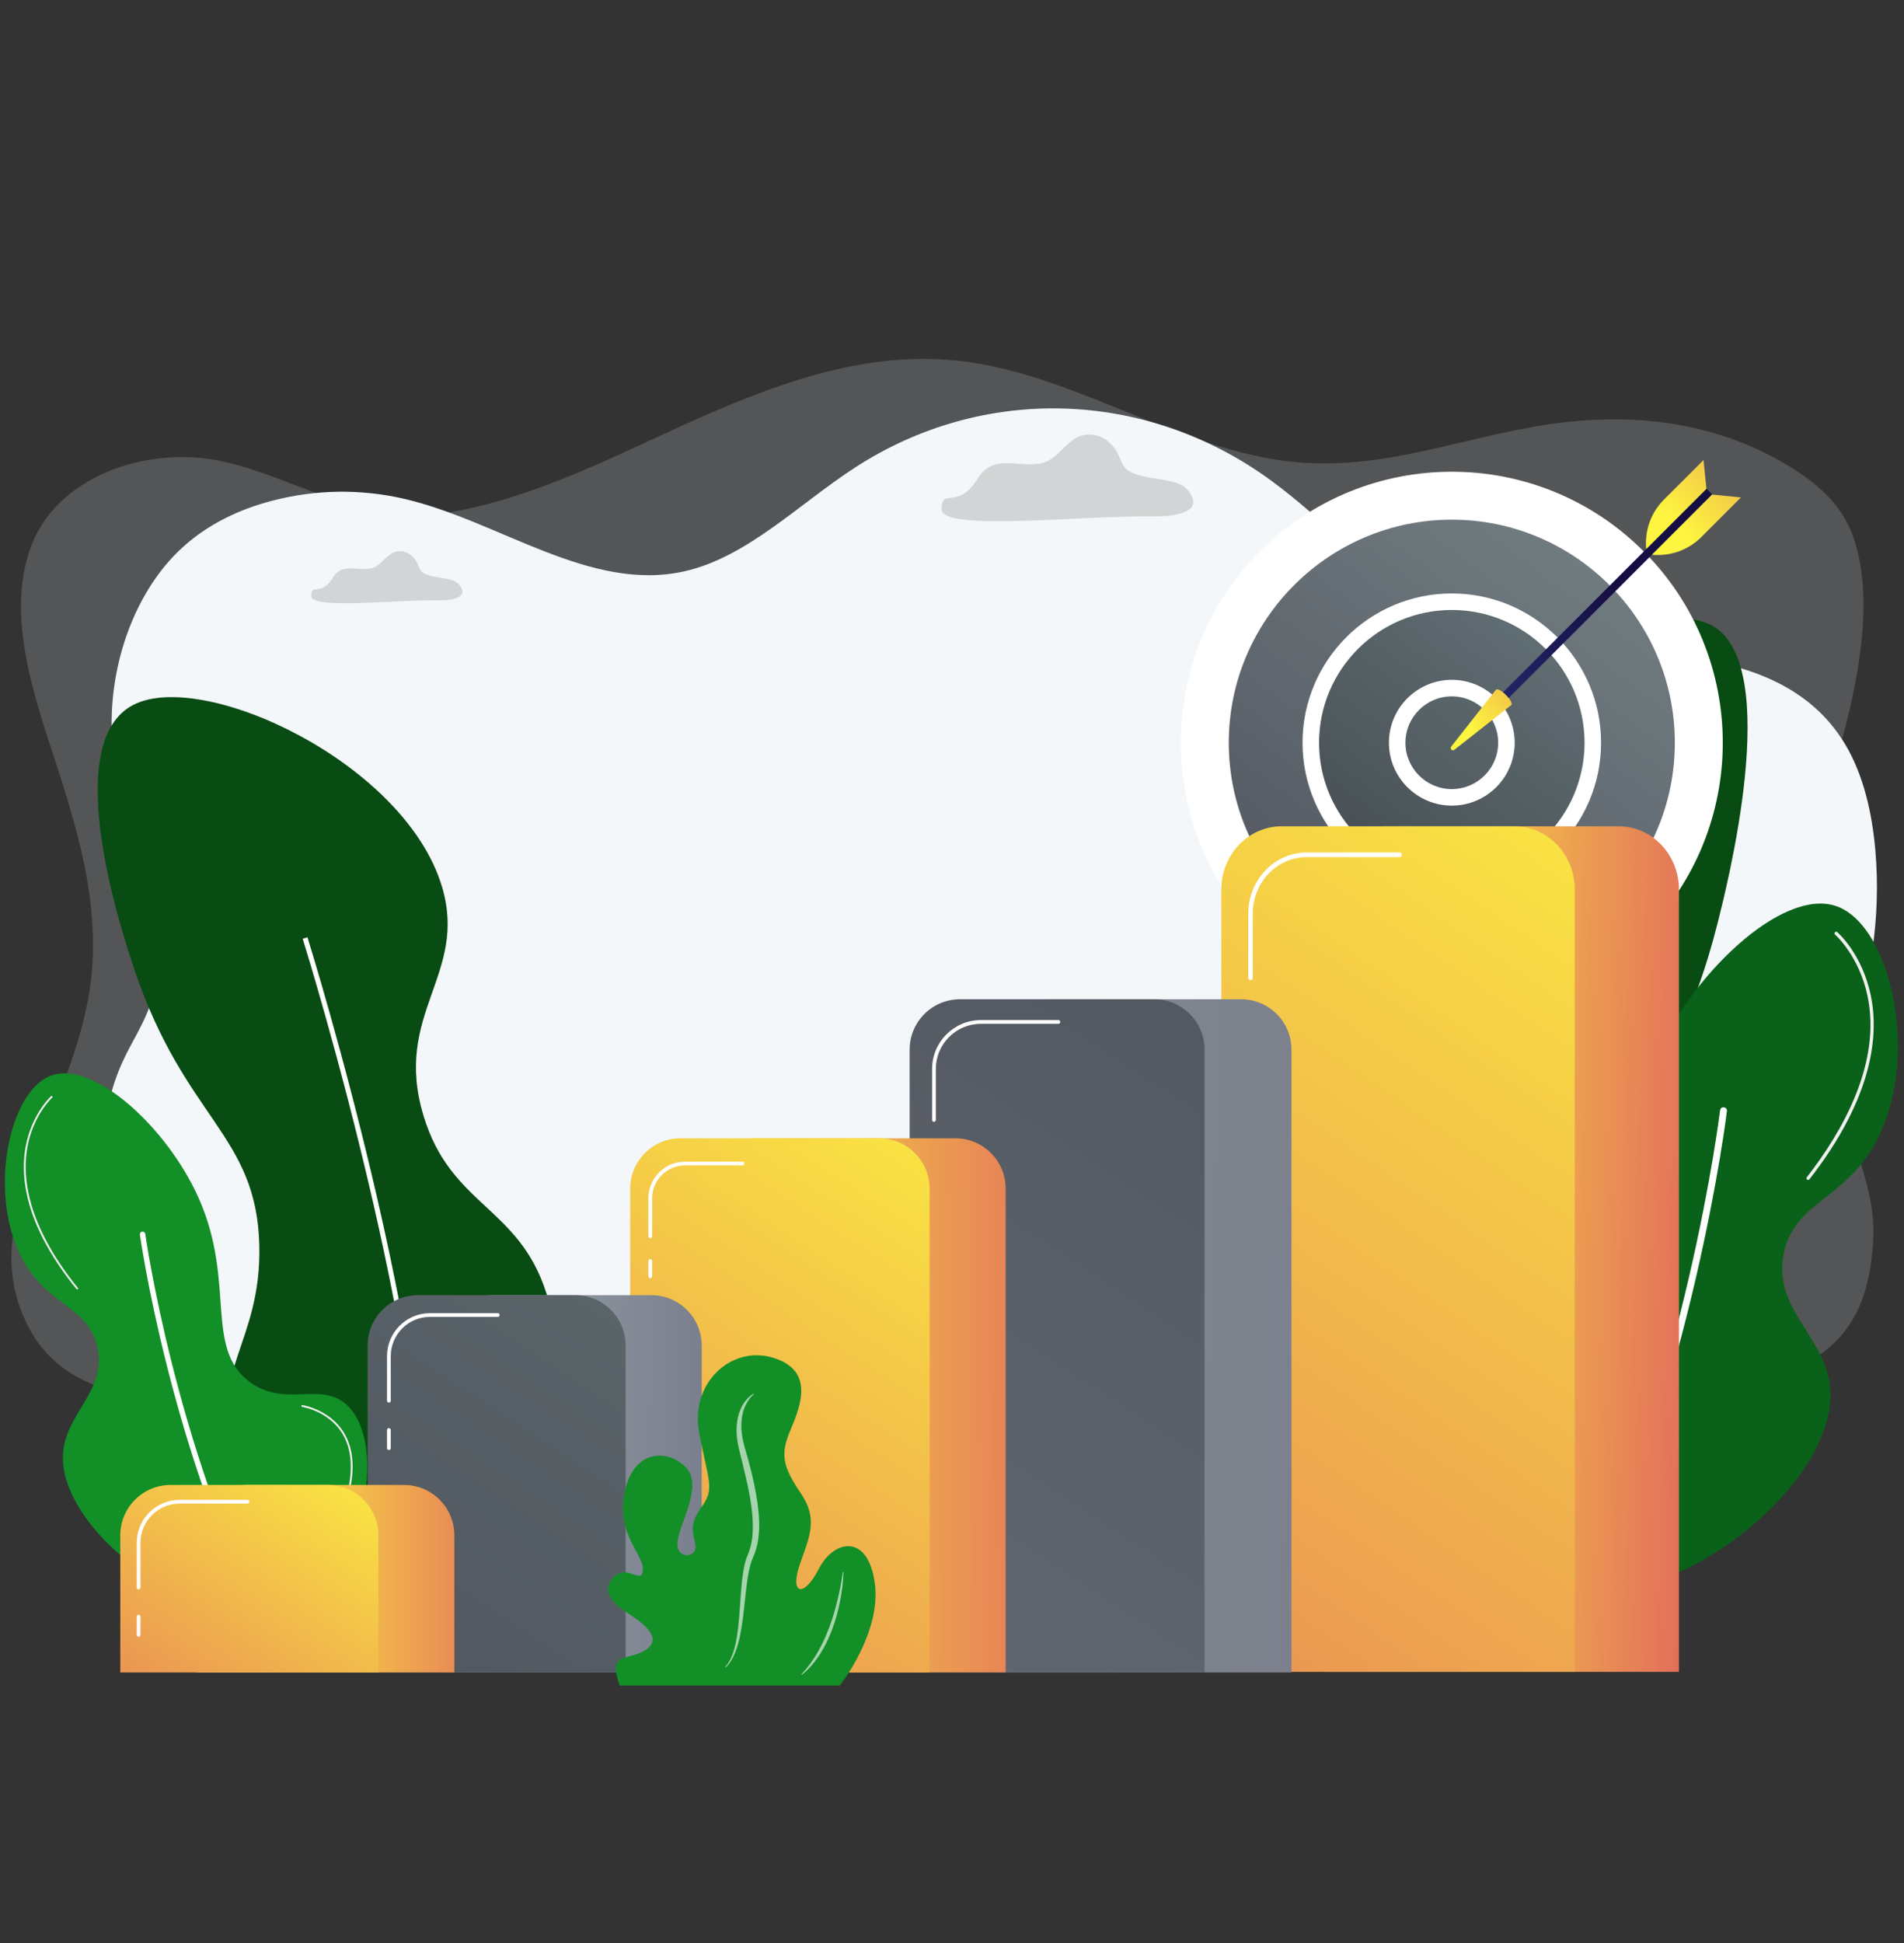
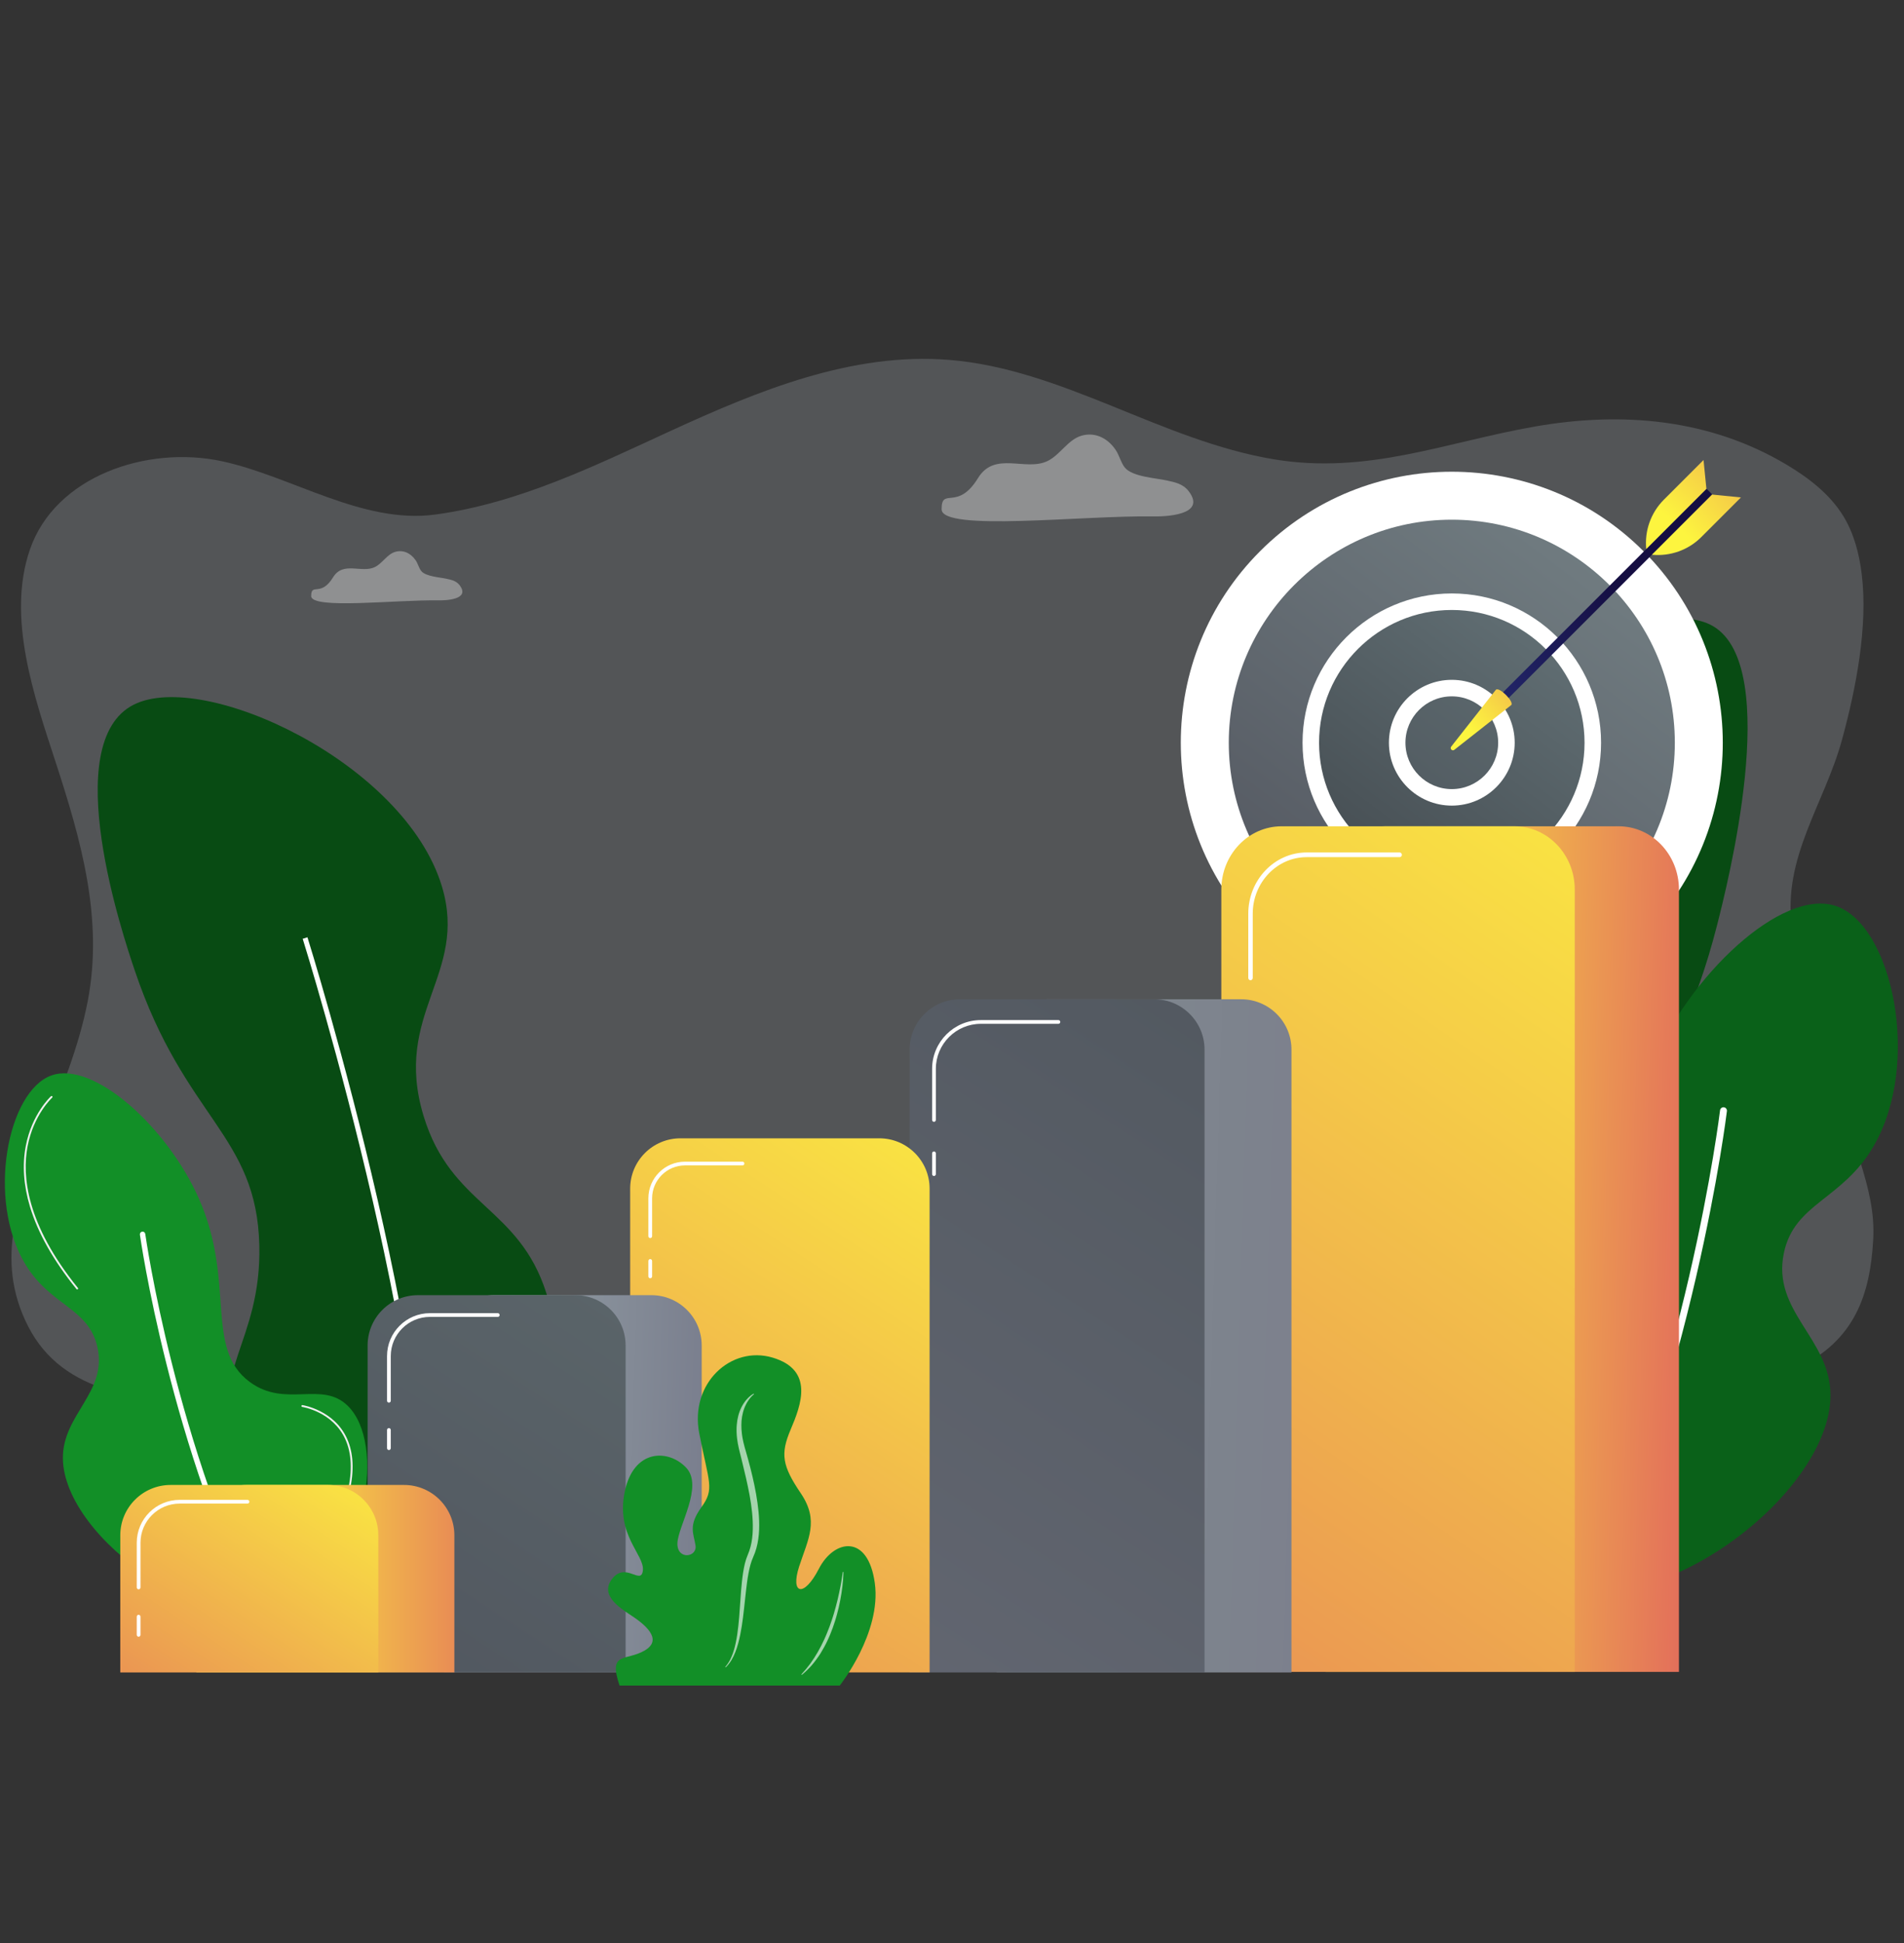
<svg xmlns="http://www.w3.org/2000/svg" width="392" height="400" viewBox="0 0 392 400" fill="none">
  <rect x="0" y="0" width="392" height="400" fill="#333333" stroke="none" />
  <path opacity="0.24" d="M382.942 238.965C379.317 227.132 375.692 215.3 372.067 203.468C370.792 199.308 369.513 195.127 368.925 190.825C366.975 176.571 375.621 165.453 379.217 152.355C382.091 141.89 384.624 128.952 383.294 118.181C382.783 114.035 381.725 109.888 379.537 106.294C376.787 101.778 372.42 98.399 367.815 95.655C352.052 86.261 334.101 84.654 316.097 87.793C297.676 91.004 281.634 97.765 262.3 94.559C239.114 90.714 218.827 75.968 195.37 74.085C175.396 72.482 156.076 80.435 138.054 88.715C122.614 95.809 106.812 103.607 89.598 105.93C74.634 107.949 60.014 98.028 45.679 94.948C30.283 91.639 11.364 98.01 6.156 113.138C1.337 127.137 7.064 143.434 11.449 156.881C16.686 172.942 21.317 189.11 18.073 206.042C16.298 215.302 12.665 224.149 9.209 232.995C3.967 246.409 -1.299 259.14 5.782 273.027C13.047 287.277 29.377 288.42 44.999 289.012C63.355 289.708 81.711 288.585 100.068 288.585C132.134 288.585 164.2 288.585 196.266 288.585C227.866 288.585 259.467 288.585 291.067 288.585C305.927 288.585 320.787 288.585 335.647 288.585C346.678 288.585 360.125 286.217 369.927 281.643C381.926 276.044 385.032 266.394 385.66 255.211C385.982 249.47 384.617 244.433 382.942 238.965Z" fill="#B8C1C9" />
-   <path d="M109.32 300.439C85.27 300.107 56.304 298.789 39.315 275.224C27.843 259.311 15.275 240.093 25.349 218.337C27.16 214.426 29.543 210.906 30.964 206.756C36.495 190.594 25.913 173.392 23.479 156.102C21.194 139.873 26.922 122.32 37.673 112.603C43.051 107.742 49.444 104.814 55.959 103.103C64.897 100.755 74.209 100.612 83.191 102.685C102.741 107.197 121.477 122.063 141.032 117.585C153.889 114.64 164.456 103.769 176.033 96.251C202.357 79.157 235.782 80.129 261.427 98.733C272.98 107.114 282.996 118.759 295.277 125.37C310.315 133.465 327.26 133.272 343.61 134.869C357.108 136.188 371.984 139.857 379.978 153.378C383.676 159.632 385.432 167.367 386.103 175.071C388.526 202.911 377.166 230.795 360.093 249.176C343.02 267.556 320.901 277.418 298.632 282.404C276.362 287.389 253.622 287.87 231.041 289.741C190.438 293.105 150.011 301.002 109.32 300.439Z" fill="#F4F7FA" />
  <path d="M300.002 328.3C313.316 330.962 330.319 316.446 335.796 300.588C341.433 284.269 331.098 277.433 331.177 254.787C331.268 229.063 344.649 225.187 353.5 190.513C355.497 182.69 367.054 137.418 352.731 128.932C339.487 121.086 302.288 143.603 295.768 172.423C291.119 192.974 305.491 201.602 300.002 225.537C295.186 246.538 282.529 246.842 277.679 267.104C271.775 291.771 282.521 324.804 300.002 328.3Z" fill="#084B13" />
-   <path d="M300.969 334.532C297.38 306.817 304.382 264.058 310.887 233.068C317.931 199.517 325.925 172.149 326.005 171.876L327.113 172.202C327.033 172.474 319.05 199.805 312.016 233.314C305.529 264.213 298.546 306.831 302.114 334.384L300.969 334.532Z" fill="white" />
+   <path d="M300.969 334.532C297.38 306.817 304.382 264.058 310.887 233.068C317.931 199.517 325.925 172.149 326.005 171.876C327.033 172.474 319.05 199.805 312.016 233.314C305.529 264.213 298.546 306.831 302.114 334.384L300.969 334.532Z" fill="white" />
  <path d="M315.335 325.205C297.871 316.106 291.893 284.858 301.82 274.702C308.528 267.84 318.148 275.058 327.428 267.945C339.276 258.863 330.56 241.758 339.876 219.575C347.803 200.697 366.819 182.834 377.931 186.499C389.563 190.336 395.689 218.803 385.755 235.935C379.295 247.077 369.407 247.624 367.261 257.986C364.772 270.01 376.798 275.493 376.864 287.15C376.982 308.089 338.44 337.244 315.335 325.205Z" fill="#0A6119" />
  <path d="M324.76 333.208C324.656 333.208 324.55 333.185 324.45 333.136C324.096 332.965 323.949 332.539 324.12 332.186C347.274 284.476 354.063 229.129 354.129 228.575C354.175 228.185 354.53 227.906 354.919 227.953C355.309 227.999 355.588 228.353 355.541 228.743C355.475 229.299 348.657 284.884 325.4 332.807C325.277 333.06 325.024 333.208 324.76 333.208Z" fill="white" />
-   <path d="M372.262 242.908C372.189 242.908 372.115 242.885 372.053 242.837C371.905 242.721 371.878 242.508 371.994 242.36C379.302 232.979 387.402 218.886 384.486 205.016C382.75 196.757 377.862 192.449 377.813 192.406C377.671 192.283 377.655 192.069 377.778 191.927C377.901 191.785 378.115 191.769 378.257 191.892C378.465 192.072 383.368 196.394 385.151 204.877C386.79 212.672 385.931 225.576 372.53 242.777C372.463 242.863 372.363 242.908 372.262 242.908Z" fill="#F0F0F0" />
  <path d="M313.761 321.04C313.653 321.04 313.546 320.988 313.48 320.892C302.249 304.501 298.419 291.835 302.097 283.248C305.367 275.613 313.623 274.192 313.706 274.179C313.892 274.15 314.066 274.275 314.096 274.46C314.126 274.645 314.001 274.82 313.815 274.85C313.736 274.863 305.836 276.233 302.718 283.524C299.144 291.883 302.954 304.327 314.041 320.508C314.147 320.663 314.108 320.874 313.953 320.981C313.894 321.021 313.827 321.04 313.761 321.04Z" fill="#F0F0F0" />
  <path d="M88.942 321.056C74.33 323.697 55.369 311.157 49.074 297.184C42.594 282.805 53.857 276.518 53.39 256.404C52.858 233.556 38.062 230.39 27.737 199.774C25.407 192.866 11.926 152.892 27.552 145.057C41.999 137.812 83.328 157.04 90.989 182.505C96.451 200.663 80.775 208.626 87.219 229.773C92.873 248.328 106.812 248.335 112.49 266.232C119.404 288.021 108.128 317.588 88.942 321.056Z" fill="#084B13" />
  <path d="M88.265 337.02C90.988 312.34 84.052 274.476 77.753 247.057C70.934 217.372 63.374 193.196 63.298 192.955L62.319 193.263C62.395 193.503 69.945 217.647 76.755 247.294C83.035 274.633 89.953 312.372 87.245 336.907L88.265 337.02Z" fill="white" />
  <path d="M61.76 329.226C75.321 321.832 79.546 297.24 71.61 289.424C66.249 284.142 58.812 289.944 51.43 284.504C42.005 277.558 48.586 264.016 40.953 246.759C34.457 232.073 19.281 218.346 10.621 221.385C1.557 224.566 -2.826 246.98 5.218 260.267C10.448 268.908 18.211 269.191 20.047 277.285C22.177 286.676 12.827 291.154 12.948 300.296C13.166 316.717 43.821 339.009 61.76 329.226Z" fill="#128F27" />
  <path d="M54.488 335.642C54.57 335.64 54.653 335.621 54.73 335.581C55.005 335.441 55.114 335.105 54.974 334.831C36.112 297.762 29.969 254.461 29.909 254.028C29.867 253.722 29.584 253.509 29.28 253.551C28.975 253.593 28.761 253.875 28.804 254.18C28.864 254.615 35.033 298.102 53.98 335.337C54.08 335.534 54.281 335.646 54.488 335.642Z" fill="white" />
  <path d="M15.897 265.457C15.842 265.457 15.788 265.433 15.75 265.387C11.011 259.535 7.782 253.809 6.155 248.37C4.85 244.008 4.565 239.818 5.308 235.918C6.576 229.266 10.458 225.713 10.497 225.678C10.574 225.608 10.693 225.614 10.763 225.692C10.832 225.769 10.826 225.888 10.749 225.958C10.711 225.992 6.912 229.476 5.673 236.012C4.529 242.051 5.4 252.009 16.043 265.151C16.108 265.231 16.096 265.35 16.015 265.415C15.98 265.443 15.938 265.457 15.897 265.457Z" fill="#F0F0F0" />
  <path d="M62.928 325.857C62.893 325.857 62.857 325.848 62.825 325.826C62.738 325.769 62.714 325.653 62.771 325.566C67.406 318.52 70.371 312.295 71.583 307.063C72.567 302.817 72.407 299.201 71.106 296.315C68.53 290.602 62.281 289.647 62.218 289.638C62.115 289.624 62.044 289.529 62.059 289.426C62.073 289.323 62.168 289.251 62.271 289.266C62.336 289.275 68.789 290.261 71.449 296.161C72.784 299.123 72.953 302.82 71.95 307.148C70.727 312.423 67.745 318.69 63.086 325.773C63.049 325.828 62.989 325.857 62.928 325.857Z" fill="#F0F0F0" />
  <path d="M338.35 192.355C360.138 170.566 360.138 135.24 338.35 113.452C316.561 91.663 281.235 91.663 259.447 113.452C237.658 135.24 237.658 170.566 259.447 192.355C281.235 214.143 316.561 214.143 338.35 192.355Z" fill="white" />
  <path d="M298.901 200.519C325.199 200.519 346.519 179.2 346.519 152.901C346.519 126.603 325.199 105.284 298.901 105.284C272.602 105.284 251.283 126.603 251.283 152.901C251.283 179.2 272.602 200.519 298.901 200.519Z" fill="url(#paint0_linear_1_8784)" />
  <path d="M298.901 202.22C271.707 202.22 249.583 180.096 249.583 152.901C249.583 125.707 271.707 103.583 298.901 103.583C326.095 103.583 348.219 125.707 348.219 152.901C348.219 180.096 326.095 202.22 298.901 202.22ZM298.901 106.985C273.582 106.985 252.984 127.583 252.984 152.901C252.984 178.22 273.583 198.818 298.901 198.818C324.219 198.818 344.818 178.22 344.818 152.901C344.818 127.583 324.22 106.985 298.901 106.985Z" fill="white" />
  <path d="M298.901 181.932C314.934 181.932 327.931 168.934 327.931 152.902C327.931 136.869 314.934 123.872 298.901 123.872C282.868 123.872 269.871 136.869 269.871 152.902C269.871 168.934 282.868 181.932 298.901 181.932Z" fill="url(#paint1_linear_1_8784)" />
  <path d="M298.901 183.632C281.956 183.632 268.17 169.847 268.17 152.902C268.17 135.957 281.956 122.171 298.901 122.171C315.846 122.171 329.632 135.957 329.632 152.902C329.632 169.847 315.846 183.632 298.901 183.632ZM298.901 125.572C283.832 125.572 271.572 137.832 271.572 152.902C271.572 167.971 283.832 180.231 298.901 180.231C313.971 180.231 326.23 167.971 326.23 152.902C326.23 137.832 313.971 125.572 298.901 125.572Z" fill="white" />
  <path d="M298.901 164.148C305.113 164.148 310.148 159.113 310.148 152.901C310.148 146.69 305.113 141.654 298.901 141.654C292.69 141.654 287.654 146.69 287.654 152.901C287.654 159.113 292.69 164.148 298.901 164.148Z" fill="url(#paint2_linear_1_8784)" />
  <path d="M298.901 165.85C291.761 165.85 285.953 160.041 285.953 152.902C285.953 145.762 291.761 139.954 298.901 139.954C306.041 139.954 311.849 145.762 311.849 152.902C311.849 160.041 306.041 165.85 298.901 165.85ZM298.901 143.355C293.637 143.355 289.355 147.638 289.355 152.902C289.355 158.166 293.637 162.448 298.901 162.448C304.165 162.448 308.447 158.166 308.447 152.902C308.447 147.638 304.165 143.355 298.901 143.355Z" fill="white" />
  <path d="M351.344 100.62L352.511 101.787L308.318 145.98L307.151 144.813L351.344 100.62Z" fill="url(#paint3_linear_1_8784)" />
  <path d="M307.978 141.997C308.647 141.327 311.804 144.484 311.134 145.153L299.427 154.357C298.994 154.697 298.434 154.136 298.774 153.704L307.978 141.997Z" fill="url(#paint4_linear_1_8784)" />
  <path d="M352.486 101.812L358.431 102.403L350.269 110.565C347.595 113.239 343.862 114.573 340.099 114.199L352.486 101.812Z" fill="url(#paint5_linear_1_8784)" />
  <path d="M351.319 100.646L350.728 94.7L342.566 102.862C339.892 105.536 338.558 109.269 338.932 113.032L351.319 100.646Z" fill="url(#paint6_linear_1_8784)" />
  <path d="M345.664 344.185H272.901V183.123C272.901 175.933 278.462 170.105 285.321 170.105H333.244C340.103 170.105 345.664 175.933 345.664 183.123V344.185Z" fill="url(#paint7_linear_1_8784)" />
  <path d="M324.213 344.185H251.451V183.123C251.451 175.933 257.011 170.105 263.87 170.105H311.794C318.653 170.105 324.213 175.933 324.213 183.123V344.185Z" fill="url(#paint8_linear_1_8784)" />
  <path d="M257.457 201.797C257.203 201.797 256.997 201.581 256.997 201.314V188.101C256.997 181.148 262.393 175.491 269.027 175.491H288.159C288.414 175.491 288.62 175.707 288.62 175.974C288.62 176.241 288.414 176.457 288.159 176.457H269.027C262.901 176.457 257.918 181.68 257.918 188.101V201.314C257.918 201.581 257.712 201.797 257.457 201.797Z" fill="white" />
  <path d="M257.457 215.808C257.203 215.808 256.997 215.592 256.997 215.325V209.941C256.997 209.675 257.203 209.458 257.457 209.458C257.712 209.458 257.918 209.675 257.918 209.941V215.325C257.918 215.592 257.712 215.808 257.457 215.808Z" fill="white" />
  <path d="M265.891 344.297H205.177V216.077C205.177 210.354 209.817 205.714 215.54 205.714H255.528C261.251 205.714 265.891 210.354 265.891 216.077V344.297Z" fill="url(#paint9_linear_1_8784)" />
  <path d="M247.993 344.297H187.279V216.077C187.279 210.354 191.919 205.714 197.642 205.714H237.629C243.353 205.714 247.993 210.354 247.993 216.077V344.297Z" fill="url(#paint10_linear_1_8784)" />
  <path d="M192.291 230.943C192.078 230.943 191.906 230.771 191.906 230.559V220.039C191.906 214.504 196.409 210.001 201.944 210.001H217.909C218.121 210.001 218.293 210.173 218.293 210.386C218.293 210.598 218.121 210.77 217.909 210.77H201.944C196.833 210.77 192.675 214.928 192.675 220.039V230.559C192.675 230.771 192.503 230.943 192.291 230.943Z" fill="white" />
  <path d="M192.291 242.097C192.078 242.097 191.906 241.925 191.906 241.713V237.427C191.906 237.215 192.078 237.042 192.291 237.042C192.503 237.042 192.675 237.215 192.675 237.427V241.713C192.675 241.925 192.503 242.097 192.291 242.097Z" fill="white" />
-   <path d="M207.05 344.296H145.4V244.701C145.4 238.978 150.04 234.338 155.763 234.338H196.687C202.41 234.338 207.05 238.978 207.05 244.701V344.296Z" fill="url(#paint11_linear_1_8784)" />
  <path d="M191.389 344.296H129.74V244.701C129.74 238.978 134.379 234.338 140.103 234.338H181.026C186.75 234.338 191.389 238.978 191.389 244.701V344.296Z" fill="url(#paint12_linear_1_8784)" />
  <path d="M133.873 254.877C133.66 254.877 133.488 254.705 133.488 254.493V246.691C133.488 242.532 136.872 239.148 141.032 239.148H152.871C153.084 239.148 153.256 239.32 153.256 239.533C153.256 239.745 153.084 239.917 152.871 239.917H141.032C137.296 239.917 134.257 242.956 134.257 246.692V254.493C134.257 254.705 134.085 254.877 133.873 254.877Z" fill="white" />
  <path d="M133.873 263.15C133.66 263.15 133.488 262.978 133.488 262.765V259.587C133.488 259.374 133.66 259.202 133.873 259.202C134.085 259.202 134.257 259.374 134.257 259.587V262.765C134.257 262.978 134.085 263.15 133.873 263.15Z" fill="white" />
  <path d="M144.466 344.296H91.344V276.995C91.344 271.272 95.984 266.632 101.707 266.632H134.103C139.826 266.632 144.466 271.272 144.466 276.995V344.296H144.466Z" fill="url(#paint13_linear_1_8784)" />
  <path d="M128.805 344.296H75.683V276.995C75.683 271.272 80.322 266.632 86.046 266.632H118.442C124.165 266.632 128.805 271.272 128.805 276.995V344.296Z" fill="url(#paint14_linear_1_8784)" />
  <path d="M80.068 288.756C79.855 288.756 79.683 288.583 79.683 288.371V279.167C79.683 274.298 83.645 270.336 88.514 270.336H102.482C102.695 270.336 102.867 270.508 102.867 270.721C102.867 270.933 102.695 271.105 102.482 271.105H88.514C84.069 271.105 80.452 274.722 80.452 279.167V288.371C80.452 288.583 80.28 288.756 80.068 288.756Z" fill="white" />
  <path d="M80.068 298.515C79.855 298.515 79.683 298.342 79.683 298.13V294.38C79.683 294.168 79.855 293.996 80.068 293.996C80.28 293.996 80.452 294.168 80.452 294.38V298.13C80.452 298.343 80.28 298.515 80.068 298.515Z" fill="white" />
  <path d="M93.546 344.297H40.424V316.064C40.424 310.341 45.064 305.701 50.787 305.701H83.183C88.907 305.701 93.546 310.341 93.546 316.064L93.546 344.297Z" fill="url(#paint15_linear_1_8784)" />
  <path d="M77.886 344.297H24.764V316.064C24.764 310.341 29.403 305.701 35.127 305.701H67.523C73.246 305.701 77.886 310.341 77.886 316.064L77.886 344.297Z" fill="url(#paint16_linear_1_8784)" />
  <path d="M28.54 327.189C28.327 327.189 28.155 327.016 28.155 326.804V317.6C28.155 312.73 32.117 308.769 36.986 308.769H50.954C51.167 308.769 51.339 308.941 51.339 309.154C51.339 309.366 51.167 309.538 50.954 309.538H36.986C32.541 309.538 28.924 313.155 28.924 317.6V326.804C28.924 327.016 28.752 327.189 28.54 327.189Z" fill="white" />
  <path d="M28.54 336.947C28.327 336.947 28.155 336.775 28.155 336.563V332.813C28.155 332.6 28.327 332.428 28.54 332.428C28.752 332.428 28.924 332.6 28.924 332.813V336.563C28.924 336.775 28.752 336.947 28.54 336.947Z" fill="white" />
  <path opacity="0.58" d="M229.609 92.498C227.85 89.981 225.225 88.945 222.653 89.699C219.85 90.52 218.265 93.659 215.657 94.914C211.105 97.103 204.81 92.777 201.353 98.422C197.125 105.326 193.858 100.148 193.858 104.833C193.858 109.518 223.07 106.066 237.484 106.313C239.567 106.348 248.608 106.17 244.716 101.106C243.507 99.534 241.783 99.27 240.175 98.903C238.079 98.423 233.096 98.16 231.578 96.249C230.761 95.221 230.446 93.744 229.708 92.643C229.675 92.594 229.642 92.546 229.609 92.498Z" fill="#BABABA" />
  <path opacity="0.58" d="M85.543 115.295C84.486 113.783 82.909 113.16 81.364 113.613C79.68 114.106 78.728 115.992 77.161 116.746C74.426 118.061 70.645 115.462 68.568 118.853C66.028 123.001 64.065 119.89 64.065 122.705C64.065 125.52 81.615 123.446 90.274 123.594C91.525 123.615 96.957 123.508 94.619 120.466C93.893 119.521 92.857 119.363 91.891 119.142C90.632 118.854 87.638 118.696 86.726 117.548C86.235 116.93 86.046 116.043 85.603 115.382C85.583 115.353 85.563 115.324 85.543 115.295Z" fill="#BABABA" />
  <path d="M172.888 347C172.888 347 181.513 336.163 180.11 325.918C178.708 315.672 171.709 316.895 168.595 322.953C165.481 329.011 162.681 328.18 164.531 322.484C166.381 316.788 168.7 313.081 164.866 307.411C161.032 301.742 160.635 299.333 162.789 294.273C164.943 289.214 167.648 282.046 159.076 279.488C150.504 276.93 141.965 284.789 143.964 295.074C145.963 305.358 147.164 306.479 144.41 310.288C141.657 314.098 142.805 315.663 143.195 318.143C143.585 320.622 139.379 321.203 139.468 317.71C139.558 314.217 144.908 305.974 141.256 302.128C137.605 298.282 130.446 298.24 128.613 307.133C126.78 316.026 132.654 320.022 132.361 323.238C132.069 326.454 128.915 321.578 126.167 324.856C123.42 328.135 127.119 330.71 129.841 332.487C132.563 334.264 136.668 337.448 132.762 339.76C128.856 342.073 125.158 339.86 127.551 347H172.888V347Z" fill="#128F27" />
  <path opacity="0.62" d="M155.157 286.905C154.875 287.054 154.628 287.242 154.387 287.443C154.148 287.644 153.927 287.868 153.721 288.105C153.305 288.577 152.955 289.108 152.669 289.673C152.096 290.806 151.789 292.066 151.687 293.328C151.669 293.486 151.664 293.644 151.656 293.802C151.651 293.96 151.641 294.119 151.645 294.277L151.647 294.752L151.67 295.225L151.683 295.462L151.706 295.697L151.754 296.168C151.801 296.478 151.834 296.793 151.894 297.101C151.951 297.41 152.007 297.72 152.081 298.025L152.187 298.484L152.296 298.927L152.737 300.698C153.32 303.058 153.882 305.417 154.324 307.788C154.753 310.157 155.05 312.553 154.983 314.92C154.968 315.511 154.929 316.1 154.852 316.681C154.779 317.262 154.678 317.839 154.529 318.399C154.382 318.96 154.202 319.511 153.971 320.037C153.716 320.633 153.516 321.251 153.36 321.863C153.065 323.093 152.891 324.323 152.758 325.547C152.629 326.772 152.529 327.993 152.449 329.212C152.282 331.647 152.138 334.075 151.787 336.469C151.743 336.768 151.696 337.066 151.64 337.363C151.59 337.661 151.526 337.955 151.465 338.251C151.408 338.548 151.327 338.837 151.259 339.132C151.22 339.277 151.177 339.421 151.136 339.566C151.094 339.71 151.056 339.857 151.005 339.998L150.86 340.425C150.812 340.568 150.751 340.704 150.696 340.844C150.592 341.127 150.454 341.393 150.329 341.667C150.049 342.198 149.72 342.704 149.319 343.156L149.417 343.253C149.862 342.823 150.24 342.328 150.57 341.802C150.885 341.269 151.16 340.711 151.383 340.134C151.842 338.983 152.144 337.781 152.393 336.576C152.888 334.162 153.123 331.717 153.391 329.295C153.527 328.083 153.647 326.874 153.813 325.677C153.978 324.481 154.185 323.296 154.493 322.161C154.655 321.596 154.838 321.053 155.073 320.531C155.343 319.944 155.555 319.336 155.727 318.72C155.902 318.105 156.024 317.479 156.114 316.852C156.208 316.225 156.261 315.596 156.288 314.968C156.393 312.453 156.081 309.976 155.661 307.547C155.232 305.117 154.652 302.728 154.004 300.368C153.84 299.778 153.676 299.189 153.506 298.601L153.377 298.161L153.26 297.733C153.176 297.448 153.114 297.159 153.045 296.872C152.973 296.584 152.928 296.293 152.867 296.004L152.799 295.567C152.776 295.421 152.755 295.276 152.74 295.129C152.659 294.545 152.639 293.958 152.634 293.371C152.632 292.784 152.68 292.198 152.78 291.621C152.883 291.045 153.024 290.473 153.233 289.923C153.34 289.65 153.457 289.378 153.593 289.117C153.724 288.852 153.876 288.597 154.04 288.35C154.371 287.86 154.763 287.393 155.228 287.023L155.157 286.905Z" fill="white" />
  <path opacity="0.62" d="M173.518 323.614C173.261 325.532 172.895 327.434 172.448 329.309C172.224 330.247 171.976 331.179 171.702 332.101C171.638 332.333 171.56 332.561 171.49 332.791C171.42 333.021 171.343 333.249 171.267 333.477C171.122 333.935 170.957 334.387 170.796 334.839C170.624 335.287 170.456 335.738 170.268 336.179C170.094 336.626 169.893 337.062 169.7 337.501C169.295 338.369 168.866 339.227 168.39 340.059C167.916 340.891 167.392 341.694 166.834 342.475C166.265 343.248 165.645 343.983 164.988 344.697L165.081 344.798C165.841 344.185 166.541 343.494 167.185 342.753C167.819 342.004 168.397 341.208 168.927 340.381C169.438 339.543 169.92 338.685 170.335 337.797C170.538 337.35 170.747 336.906 170.93 336.452C171.12 336 171.286 335.539 171.459 335.081C171.619 334.618 171.782 334.157 171.927 333.689C172.003 333.457 172.072 333.222 172.138 332.987C172.203 332.752 172.276 332.518 172.336 332.281C172.596 331.339 172.81 330.386 172.995 329.428C173.358 327.51 173.612 325.573 173.655 323.623L173.518 323.614Z" fill="white" />
  <defs>
    <linearGradient id="paint0_linear_1_8784" x1="340.385" y1="97.825" x2="233.168" y2="240.173" gradientUnits="userSpaceOnUse">
      <stop stop-color="#768387" />
      <stop offset="1" stop-color="#44444F" />
    </linearGradient>
    <linearGradient id="paint1_linear_1_8784" x1="340.385" y1="97.825" x2="233.168" y2="240.173" gradientUnits="userSpaceOnUse">
      <stop stop-color="#718287" />
      <stop offset="1" stop-color="#26272C" />
    </linearGradient>
    <linearGradient id="paint2_linear_1_8784" x1="340.385" y1="97.825" x2="233.168" y2="240.172" gradientUnits="userSpaceOnUse">
      <stop stop-color="#6B7C80" />
      <stop offset="1" stop-color="#36373F" />
    </linearGradient>
    <linearGradient id="paint3_linear_1_8784" x1="286.416" y1="149.563" x2="333.681" y2="120.971" gradientUnits="userSpaceOnUse">
      <stop stop-color="#2B3582" />
      <stop offset="1" stop-color="#150E42" />
    </linearGradient>
    <linearGradient id="paint4_linear_1_8784" x1="302.35" y1="149.551" x2="335.806" y2="121.8" gradientUnits="userSpaceOnUse">
      <stop stop-color="#FDF53F" />
      <stop offset="1" stop-color="#D93C65" />
    </linearGradient>
    <linearGradient id="paint5_linear_1_8784" x1="346.833" y1="109.993" x2="392.448" y2="72.158" gradientUnits="userSpaceOnUse">
      <stop stop-color="#FDF53F" />
      <stop offset="1" stop-color="#D93C65" />
    </linearGradient>
    <linearGradient id="paint6_linear_1_8784" x1="343.137" y1="106.298" x2="380.973" y2="60.684" gradientUnits="userSpaceOnUse">
      <stop stop-color="#FDF53F" />
      <stop offset="1" stop-color="#D93C65" />
    </linearGradient>
    <linearGradient id="paint7_linear_1_8784" x1="276.29" y1="256.297" x2="375.828" y2="259.157" gradientUnits="userSpaceOnUse">
      <stop stop-color="#FDF53F" />
      <stop offset="1" stop-color="#D93C65" />
    </linearGradient>
    <linearGradient id="paint8_linear_1_8784" x1="360.178" y1="145.907" x2="114.049" y2="504.523" gradientUnits="userSpaceOnUse">
      <stop stop-color="#FDF53F" />
      <stop offset="1" stop-color="#D93C65" />
    </linearGradient>
    <linearGradient id="paint9_linear_1_8784" x1="208.005" y1="274.33" x2="291.054" y2="276.831" gradientUnits="userSpaceOnUse">
      <stop stop-color="#808B8F" />
      <stop offset="1" stop-color="#7B7C8C" />
    </linearGradient>
    <linearGradient id="paint10_linear_1_8784" x1="278.002" y1="186.451" x2="85.531" y2="480.387" gradientUnits="userSpaceOnUse">
      <stop stop-color="#4F565D" />
      <stop offset="1" stop-color="#737482" />
    </linearGradient>
    <linearGradient id="paint11_linear_1_8784" x1="134.207" y1="289.651" x2="255.065" y2="288.797" gradientUnits="userSpaceOnUse">
      <stop stop-color="#FDF53F" />
      <stop offset="1" stop-color="#D93C65" />
    </linearGradient>
    <linearGradient id="paint12_linear_1_8784" x1="211.282" y1="215.498" x2="49.871" y2="462" gradientUnits="userSpaceOnUse">
      <stop stop-color="#FDF53F" />
      <stop offset="1" stop-color="#D93C65" />
    </linearGradient>
    <linearGradient id="paint13_linear_1_8784" x1="94.415" y1="304.91" x2="165.342" y2="307.047" gradientUnits="userSpaceOnUse">
      <stop stop-color="#97A4A8" />
      <stop offset="1" stop-color="#6E6F83" />
    </linearGradient>
    <linearGradient id="paint14_linear_1_8784" x1="139.913" y1="251.571" x2="20.504" y2="433.93" gradientUnits="userSpaceOnUse">
      <stop stop-color="#5C676B" />
      <stop offset="1" stop-color="#474855" />
    </linearGradient>
    <linearGradient id="paint15_linear_1_8784" x1="50.286" y1="324.999" x2="127.147" y2="324.999" gradientUnits="userSpaceOnUse">
      <stop stop-color="#FDF53F" />
      <stop offset="1" stop-color="#D93C65" />
    </linearGradient>
    <linearGradient id="paint16_linear_1_8784" x1="75.537" y1="291.658" x2="-0.552" y2="407.859" gradientUnits="userSpaceOnUse">
      <stop stop-color="#FDF53F" />
      <stop offset="1" stop-color="#D93C65" />
    </linearGradient>
  </defs>
</svg>